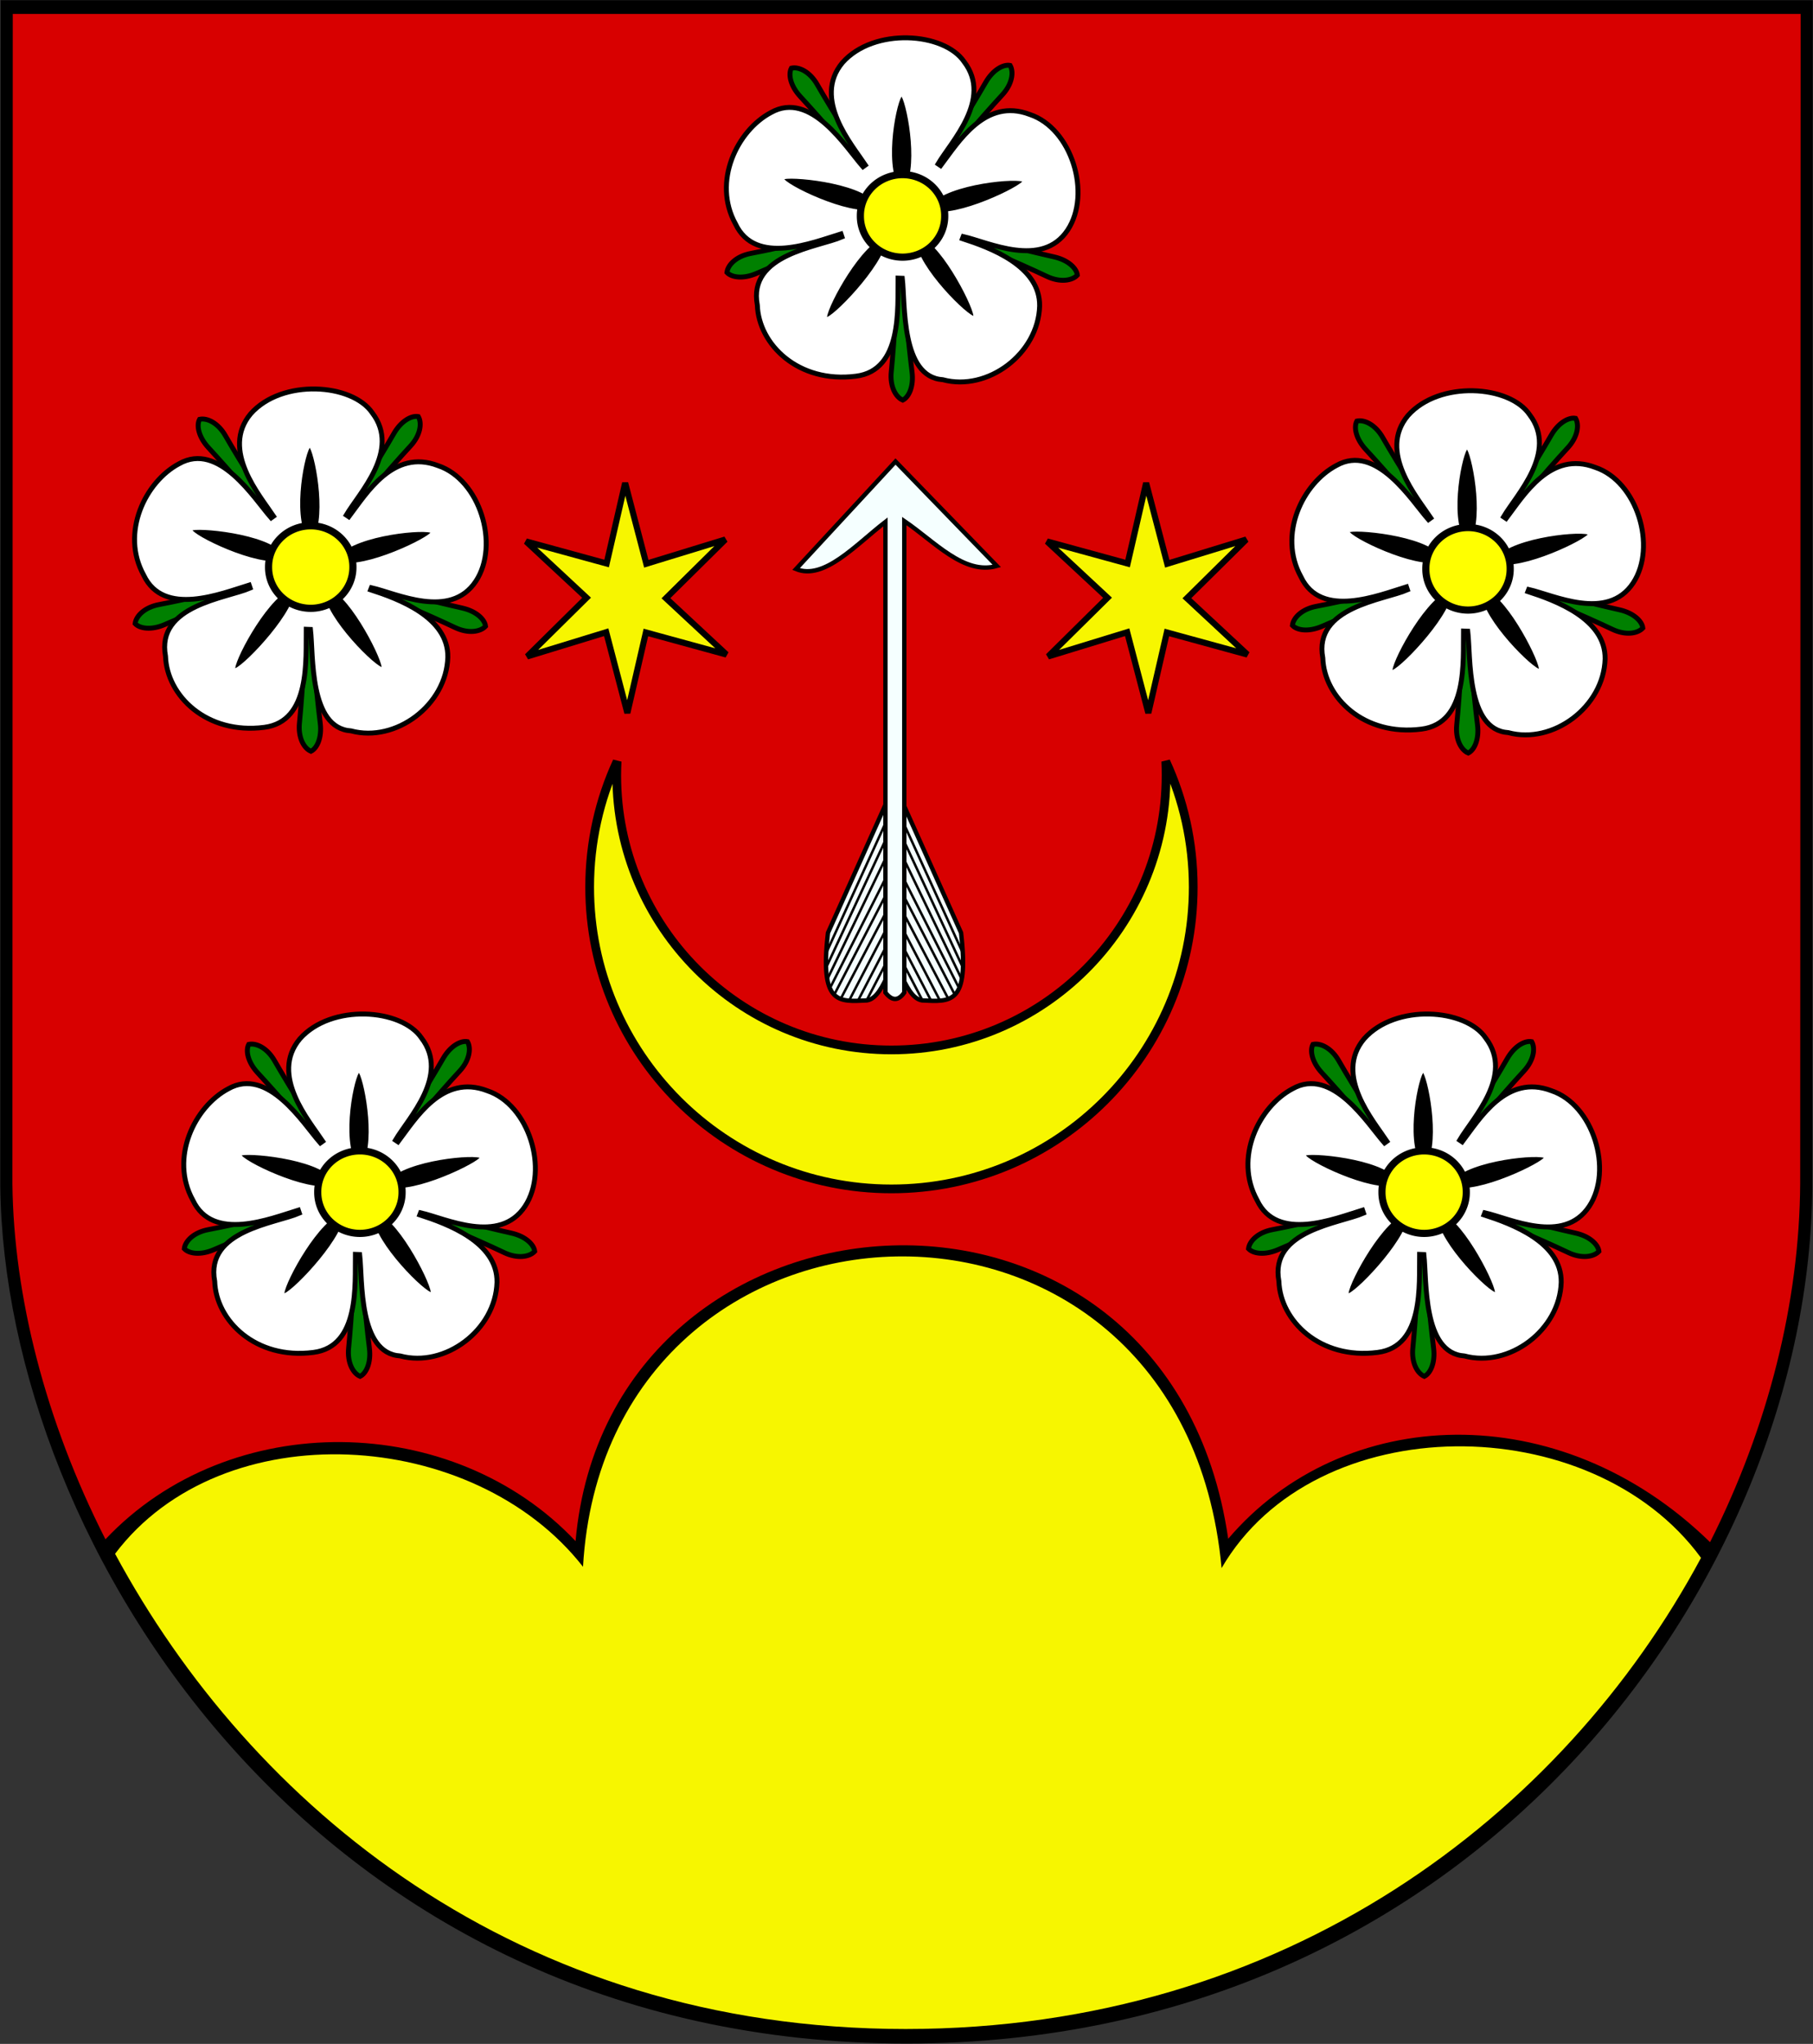
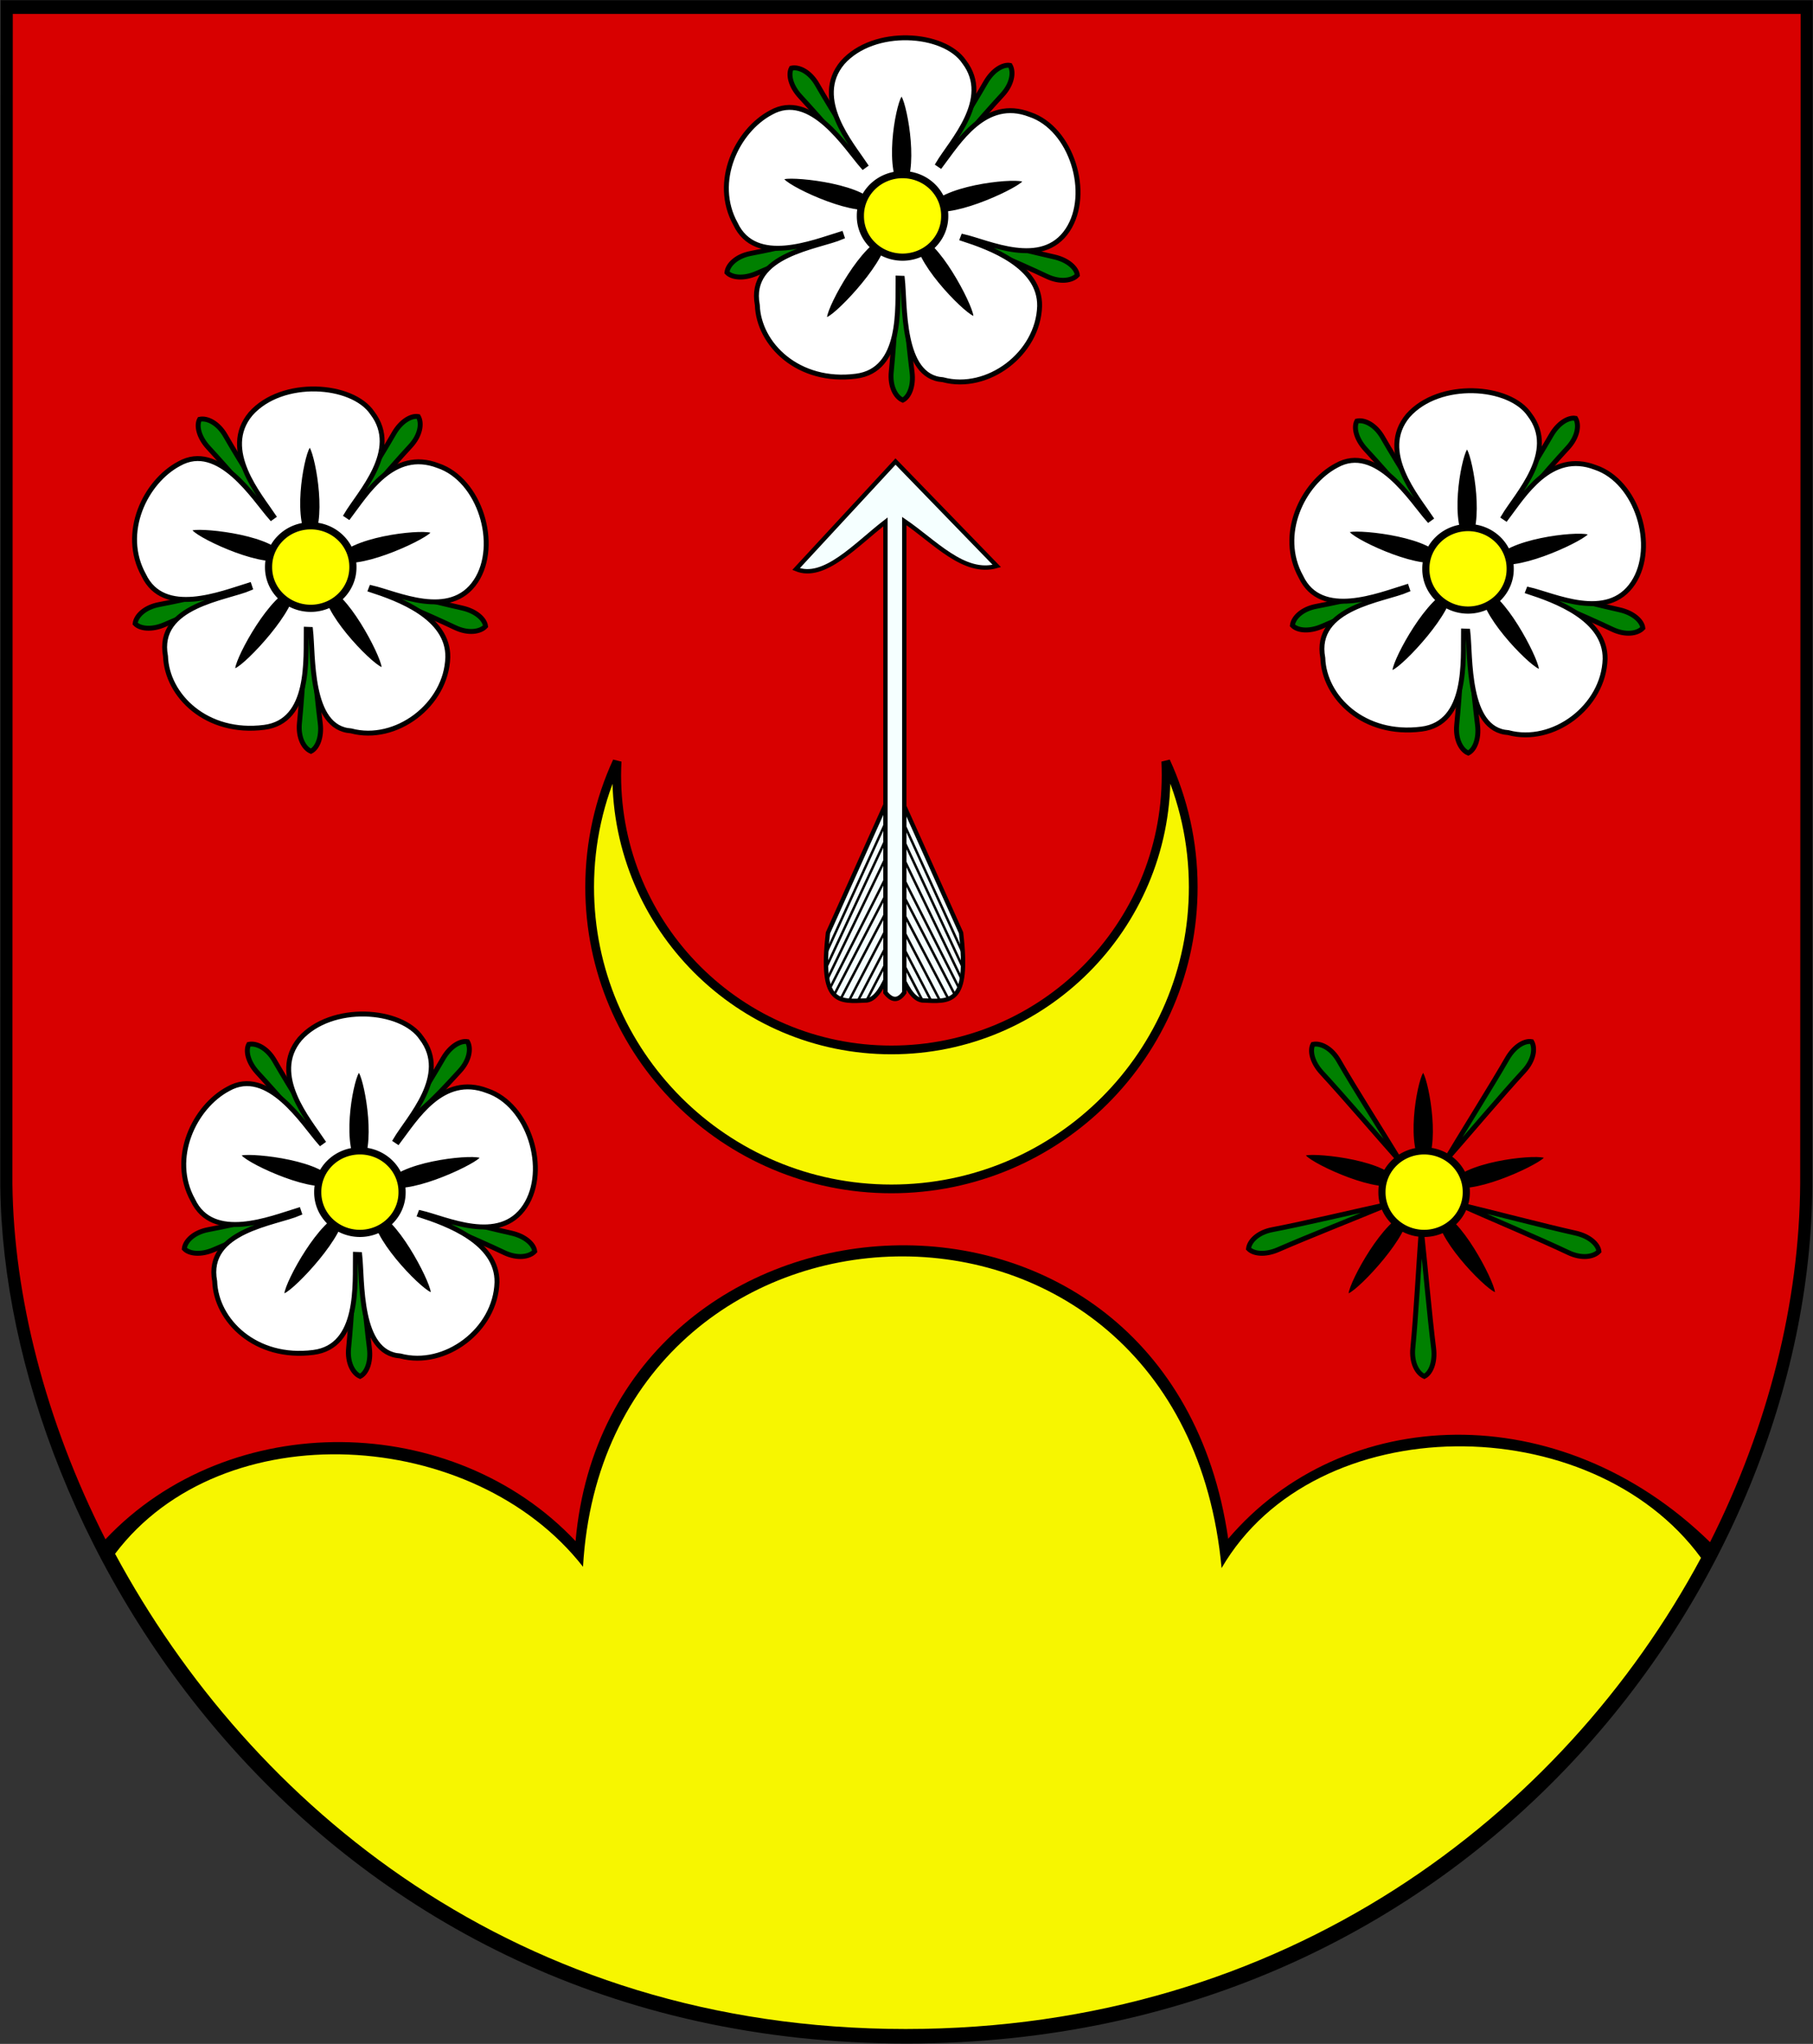
<svg xmlns="http://www.w3.org/2000/svg" version="1.0" width="741.733" height="836.335" id="svg2">
  <rect width="100%" height="100%" fill="#333333" stroke="none" />
  <defs id="defs5" />
  <g transform="matrix(1.007,0,0,1.007,395.137,326.024)" id="g3597">
    <path d="M -392.132,-323.664 L -392.277,158.054 L -392.272,158.468 C -390.499,304.03 -263.959,506.626 -24.038,506.617 C 206.593,506.608 342.943,318.622 343.906,158.054 L 344.087,-323.664 L -392.132,-323.664 z" id="path3405" style="fill:#000000;fill-opacity:1;fill-rule:nonzero;stroke:none;stroke-width:3.543;stroke-linecap:round;stroke-linejoin:round;stroke-miterlimit:4;stroke-dasharray:none;stroke-dashoffset:0;stroke-opacity:1" />
    <path d="M -387.205,-318.106 L -387.348,157.163 L -387.343,157.571 C -385.594,301.184 -260.748,501.068 -24.039,501.059 C 203.504,501.051 338.029,315.581 338.979,157.163 L 339.157,-318.106 L -387.205,-318.106 z" id="path2482" style="fill:none;fill-opacity:1;fill-rule:nonzero;stroke:#000000;stroke-width:3.496;stroke-linecap:round;stroke-linejoin:round;stroke-miterlimit:4;stroke-dasharray:none;stroke-dashoffset:0;stroke-opacity:1" />
    <path d="M -345.639,307.607 C -290.68,409.593 -182.495,500.721 -24.43,500.715 C 130.029,500.709 242.642,413.715 298.693,309.265 C 254.077,248.216 141.854,248.107 103.908,313.421 C 87.934,139.985 -146.14,149.361 -155.527,312.894 C -199.832,256.173 -302.014,249.784 -345.639,307.607 z" id="path2484" style="fill:#f7f600;fill-opacity:1;fill-rule:nonzero;stroke:none;stroke-width:3.496;stroke-linecap:round;stroke-linejoin:round;stroke-miterlimit:4;stroke-dasharray:none;stroke-dashoffset:0;stroke-opacity:1" />
    <path d="M -387.205,-318.106 L -387.348,157.163 L -387.343,157.571 C -386.793,202.715 -374.08,253.419 -349.552,301.726 C -298.912,248.075 -208.186,249.788 -158.553,302.478 C -145.037,149.889 82.531,134.995 106.595,301.518 C 153.142,246.851 241.087,242.988 302.359,302.891 C 326.107,255.782 338.691,205.227 338.979,157.163 L 339.157,-318.106 L -387.205,-318.106 z" id="path3259" style="fill:#d80000;fill-opacity:1;fill-rule:nonzero;stroke:none;stroke-width:3.496;stroke-linecap:round;stroke-linejoin:round;stroke-miterlimit:4;stroke-dasharray:none;stroke-dashoffset:0;stroke-opacity:1" />
    <path d="M -141.671,-14.375 C -148.822,1.185 -152.827,18.482 -152.827,36.719 C -152.827,104.398 -97.913,159.344 -30.234,159.344 C 37.445,159.344 92.391,104.398 92.391,36.719 C 92.391,18.482 88.386,1.185 81.235,-14.375 C 81.328,-12.505 81.36,-10.612 81.36,-8.719 C 81.36,52.882 31.367,102.875 -30.234,102.875 C -91.834,102.875 -141.827,52.882 -141.827,-8.719 C -141.827,-10.612 -141.765,-12.505 -141.671,-14.375 z" id="path3261" style="fill:#f7f600;fill-opacity:1;fill-rule:evenodd;stroke:#000000;stroke-width:3.543;stroke-linecap:butt;stroke-linejoin:miter;stroke-miterlimit:4;stroke-dasharray:none;stroke-opacity:1" />
-     <path d="M -137.509,-34.035 L -146.103,-66.859 L -178.208,-57.013 L -154.079,-80.868 L -178.657,-103.749 L -145.934,-94.78 L -138.408,-127.505 L -129.814,-94.682 L -97.71,-104.527 L -121.839,-80.672 L -97.26,-57.792 L -129.983,-66.761 L -137.509,-34.035 z M 74.147,-34.035 L 65.553,-66.859 L 33.449,-57.013 L 57.578,-80.868 L 32.999,-103.749 L 65.722,-94.78 L 73.248,-127.505 L 81.843,-94.682 L 113.947,-104.527 L 89.818,-80.672 L 114.396,-57.792 L 81.673,-66.761 L 74.147,-34.035 z" id="path3266" style="fill:#f7f600;fill-opacity:1;fill-rule:nonzero;stroke:#000000;stroke-width:2.48;stroke-linecap:round;stroke-linejoin:miter;stroke-miterlimit:4;stroke-dasharray:none;stroke-opacity:1" />
    <g transform="translate(839.277,0)" id="g3334">
      <g id="g3300">
        <path d="M -871.194,1.615 L -895.282,55.285 C -898.676,84.512 -891.089,83.3 -879.434,82.755 C -875.31,82.102 -872.883,76.364 -870.771,72.189 L -871.194,1.615 z" id="path3280" style="fill:#f5ffff;fill-opacity:1;fill-rule:evenodd;stroke:#000000;stroke-width:1.772;stroke-linecap:butt;stroke-linejoin:miter;stroke-miterlimit:4;stroke-dasharray:none;stroke-opacity:1" />
        <path d="M -870.785,8.198 L -895.916,63.315" id="path3282" style="fill:none;fill-opacity:0.75;fill-rule:evenodd;stroke:#000000;stroke-width:1px;stroke-linecap:butt;stroke-linejoin:miter;stroke-opacity:1" />
        <path d="M -870.853,15.318 L -895.844,69.034" id="path3284" style="fill:none;fill-opacity:0.75;fill-rule:evenodd;stroke:#000000;stroke-width:1px;stroke-linecap:butt;stroke-linejoin:miter;stroke-opacity:1" />
        <path d="M -870.99,23.129 L -895.35,73.751" id="path3286" style="fill:none;fill-opacity:0.75;fill-rule:evenodd;stroke:#000000;stroke-width:1px;stroke-linecap:butt;stroke-linejoin:miter;stroke-opacity:1" />
        <path d="M -871.061,31.509 L -894.573,77.973" id="path3288" style="fill:none;fill-opacity:0.75;fill-rule:evenodd;stroke:#000000;stroke-width:1px;stroke-linecap:butt;stroke-linejoin:miter;stroke-opacity:1" />
        <path d="M -871.201,38.761 L -892.811,80.574" id="path3290" style="fill:none;fill-opacity:0.75;fill-rule:evenodd;stroke:#000000;stroke-width:1px;stroke-linecap:butt;stroke-linejoin:miter;stroke-opacity:1" />
        <path d="M -870.782,45.165 L -889.999,81.909" id="path3292" style="fill:none;fill-opacity:0.75;fill-rule:evenodd;stroke:#000000;stroke-width:1px;stroke-linecap:butt;stroke-linejoin:miter;stroke-opacity:1" />
        <path d="M -870.778,52.191 L -886.626,82.683" id="path3294" style="fill:none;fill-opacity:0.75;fill-rule:evenodd;stroke:#000000;stroke-width:1px;stroke-linecap:butt;stroke-linejoin:miter;stroke-opacity:1" />
        <path d="M -870.921,59.451 L -883.037,82.755" id="path3296" style="fill:none;fill-opacity:0.75;fill-rule:evenodd;stroke:#000000;stroke-width:1px;stroke-linecap:butt;stroke-linejoin:miter;stroke-opacity:1" />
        <path d="M -870.921,66.065 L -879.377,82.332" id="path3298" style="fill:none;fill-opacity:0.75;fill-rule:evenodd;stroke:#000000;stroke-width:1px;stroke-linecap:butt;stroke-linejoin:miter;stroke-opacity:1" />
      </g>
      <g transform="matrix(-1,0,0,1,-1736.493,0)" id="g3312">
        <path d="M -871.194,1.615 L -895.282,55.285 C -898.676,84.512 -891.089,83.3 -879.434,82.755 C -875.31,82.102 -872.883,76.364 -870.771,72.189 L -871.194,1.615 z" id="path3314" style="fill:#f5ffff;fill-opacity:1;fill-rule:evenodd;stroke:#000000;stroke-width:1.772;stroke-linecap:butt;stroke-linejoin:miter;stroke-miterlimit:4;stroke-dasharray:none;stroke-opacity:1" />
        <path d="M -870.785,8.198 L -895.916,63.315" id="path3316" style="fill:none;fill-opacity:0.75;fill-rule:evenodd;stroke:#000000;stroke-width:1px;stroke-linecap:butt;stroke-linejoin:miter;stroke-opacity:1" />
        <path d="M -870.853,15.318 L -895.844,69.034" id="path3318" style="fill:none;fill-opacity:0.75;fill-rule:evenodd;stroke:#000000;stroke-width:1px;stroke-linecap:butt;stroke-linejoin:miter;stroke-opacity:1" />
        <path d="M -870.99,23.129 L -895.35,73.751" id="path3320" style="fill:none;fill-opacity:0.75;fill-rule:evenodd;stroke:#000000;stroke-width:1px;stroke-linecap:butt;stroke-linejoin:miter;stroke-opacity:1" />
        <path d="M -871.061,31.509 L -894.573,77.973" id="path3322" style="fill:none;fill-opacity:0.75;fill-rule:evenodd;stroke:#000000;stroke-width:1px;stroke-linecap:butt;stroke-linejoin:miter;stroke-opacity:1" />
        <path d="M -871.201,38.761 L -892.811,80.574" id="path3324" style="fill:none;fill-opacity:0.75;fill-rule:evenodd;stroke:#000000;stroke-width:1px;stroke-linecap:butt;stroke-linejoin:miter;stroke-opacity:1" />
        <path d="M -870.782,45.165 L -889.999,81.909" id="path3326" style="fill:none;fill-opacity:0.75;fill-rule:evenodd;stroke:#000000;stroke-width:1px;stroke-linecap:butt;stroke-linejoin:miter;stroke-opacity:1" />
        <path d="M -870.778,52.191 L -886.626,82.683" id="path3328" style="fill:none;fill-opacity:0.75;fill-rule:evenodd;stroke:#000000;stroke-width:1px;stroke-linecap:butt;stroke-linejoin:miter;stroke-opacity:1" />
        <path d="M -870.921,59.451 L -883.037,82.755" id="path3330" style="fill:none;fill-opacity:0.75;fill-rule:evenodd;stroke:#000000;stroke-width:1px;stroke-linecap:butt;stroke-linejoin:miter;stroke-opacity:1" />
        <path d="M -870.921,66.065 L -879.377,82.332" id="path3332" style="fill:none;fill-opacity:0.75;fill-rule:evenodd;stroke:#000000;stroke-width:1px;stroke-linecap:butt;stroke-linejoin:miter;stroke-opacity:1" />
      </g>
      <path d="M -867.844,-136.219 L -908.25,-92.531 C -896.904,-87.836 -884.032,-102.339 -871.938,-111.688 L -871.938,79.562 C -869.385,82.849 -866.833,83.2 -864.281,79.562 L -864.281,-112.031 C -851.879,-103.597 -839.974,-89.977 -826.688,-93.781 L -867.844,-136.219 z" id="rect3275" style="opacity:1;fill:#f5ffff;fill-opacity:1;fill-rule:nonzero;stroke:#000000;stroke-width:1.772;stroke-linecap:round;stroke-linejoin:miter;stroke-miterlimit:4;stroke-dasharray:none;stroke-opacity:1" />
    </g>
    <g transform="translate(840.463,0)" id="g3569">
      <g transform="matrix(0.707,0,0,0.707,-577.67,49.422)" id="g3527">
-         <path d="M -733.319,140.059 C -743.287,123.661 -759.831,97.704 -768.939,81.807 C -773.141,74.474 -779.457,71.459 -783.769,72.412 C -785.647,75.928 -784.357,82.552 -778.688,88.702 C -766.008,102.459 -745.892,125.968 -733.319,140.059 z M -707.58,139.183 C -694.902,124.777 -675.062,101.243 -662.607,87.807 C -656.861,81.608 -655.867,74.681 -658.064,70.85 C -661.98,70.106 -667.917,73.313 -672.096,80.559 C -681.444,96.766 -697.881,122.979 -707.58,139.183 z M -699.432,164.513 C -681.897,172.312 -653.513,184.221 -636.971,192.096 C -629.34,195.73 -622.432,194.609 -619.431,191.37 C -619.891,187.41 -624.724,182.701 -632.887,180.876 C -651.146,176.793 -681.071,168.932 -699.432,164.513 z M -721.508,178.852 C -722.927,197.99 -724.551,228.728 -726.378,246.957 C -727.221,255.367 -723.834,261.491 -719.771,263.222 C -716.199,261.452 -713.399,255.312 -714.437,247.013 C -716.76,228.448 -719.466,197.626 -721.508,178.852 z M -740.385,164.275 C -759.141,168.337 -789.08,175.488 -807.081,178.901 C -815.385,180.476 -820.298,185.459 -820.806,189.846 C -818.097,192.77 -811.416,193.716 -803.751,190.368 C -786.604,182.88 -757.813,171.553 -740.385,164.275 z" id="path3529" style="fill:#008000;fill-opacity:1;fill-rule:evenodd;stroke:#000000;stroke-width:2.821;stroke-linecap:butt;stroke-linejoin:miter;stroke-miterlimit:4;stroke-dasharray:none;stroke-opacity:1" />
+         <path d="M -733.319,140.059 C -743.287,123.661 -759.831,97.704 -768.939,81.807 C -773.141,74.474 -779.457,71.459 -783.769,72.412 C -785.647,75.928 -784.357,82.552 -778.688,88.702 C -766.008,102.459 -745.892,125.968 -733.319,140.059 z C -694.902,124.777 -675.062,101.243 -662.607,87.807 C -656.861,81.608 -655.867,74.681 -658.064,70.85 C -661.98,70.106 -667.917,73.313 -672.096,80.559 C -681.444,96.766 -697.881,122.979 -707.58,139.183 z M -699.432,164.513 C -681.897,172.312 -653.513,184.221 -636.971,192.096 C -629.34,195.73 -622.432,194.609 -619.431,191.37 C -619.891,187.41 -624.724,182.701 -632.887,180.876 C -651.146,176.793 -681.071,168.932 -699.432,164.513 z M -721.508,178.852 C -722.927,197.99 -724.551,228.728 -726.378,246.957 C -727.221,255.367 -723.834,261.491 -719.771,263.222 C -716.199,261.452 -713.399,255.312 -714.437,247.013 C -716.76,228.448 -719.466,197.626 -721.508,178.852 z M -740.385,164.275 C -759.141,168.337 -789.08,175.488 -807.081,178.901 C -815.385,180.476 -820.298,185.459 -820.806,189.846 C -818.097,192.77 -811.416,193.716 -803.751,190.368 C -786.604,182.88 -757.813,171.553 -740.385,164.275 z" id="path3529" style="fill:#008000;fill-opacity:1;fill-rule:evenodd;stroke:#000000;stroke-width:2.821;stroke-linecap:butt;stroke-linejoin:miter;stroke-miterlimit:4;stroke-dasharray:none;stroke-opacity:1" />
        <path d="M -684.491,68.766 C -695.957,51.758 -736.363,48.861 -754.397,69.235 C -771.873,90.046 -748.961,116.445 -741.272,128.078 C -741.736,128.398 -742.2,128.708 -742.647,129.047 C -752.408,117.998 -772.63,84.985 -795.532,97.947 C -814.935,108.232 -829.331,137.701 -815.866,161.985 C -804.428,186.193 -771.356,172.615 -755.303,167.703 C -755.123,168.284 -754.95,168.854 -754.741,169.422 C -768.269,175.315 -808.853,179.228 -803.335,208.578 C -802.585,231.18 -779.775,253.736 -746.616,249.453 C -719.828,246.091 -722.767,209.957 -722.491,193.141 C -721.675,193.196 -720.852,193.232 -720.022,193.235 C -718.334,207.921 -720.881,249.912 -696.741,251.485 C -670.959,258.415 -641.9,236.565 -641.116,209.141 C -640.766,186.068 -669.67,175.563 -685.46,170.422 C -685.296,170.017 -685.14,169.615 -684.991,169.203 C -670.65,172.444 -639.736,187.76 -624.991,165.453 C -611.183,144.471 -622.737,107.034 -646.741,99.047 C -672.508,89.14 -687.945,115.147 -697.991,128.391 C -698.465,128.053 -698.969,127.738 -699.46,127.422 C -692.013,114.739 -668.084,90.236 -684.491,68.766 z" id="path3531" style="fill:#ffffff;fill-opacity:1;fill-rule:evenodd;stroke:#000000;stroke-width:2.821;stroke-linecap:butt;stroke-linejoin:miter;stroke-miterlimit:4;stroke-dasharray:none;stroke-opacity:1" />
        <path d="M -720.458,88.748 C -724.1,94.787 -730.985,132.301 -719.954,143.254 C -710.164,132.24 -716.861,95.043 -720.458,88.748 z M -651.092,137.604 C -657.868,135.649 -698.542,140.008 -705.449,153.165 C -695.071,160.63 -656.242,142.707 -651.092,137.604 z M -679.172,214.811 C -679.885,207.795 -699.712,169.719 -711.882,169.192 C -714.918,181.961 -685.828,211.935 -679.172,214.811 z M -763.282,215.479 C -756.779,212.752 -727.302,181.264 -729.258,169.209 C -743.059,172.439 -762.472,208.274 -763.282,215.479 z M -787.844,136.218 C -783.243,141.563 -744.44,159.408 -734.296,152.296 C -739.124,139.185 -780.741,134.765 -787.844,136.218 z" id="path3533" style="fill:#000000;fill-opacity:1;fill-rule:evenodd;stroke:none;stroke-width:1px;stroke-linecap:butt;stroke-linejoin:miter;stroke-opacity:1" />
        <path d="M -602.083,464.757 A 13.424,13.025 0 1 1 -628.93,464.757 A 13.424,13.025 0 1 1 -602.083,464.757 z" transform="matrix(1.805,0,0,1.805,391.101,-681.551)" id="path3535" style="fill:#ffff00;fill-opacity:1;fill-rule:evenodd;stroke:#000000;stroke-width:2.281;stroke-linecap:butt;stroke-linejoin:miter;stroke-miterlimit:4;stroke-dasharray:none;stroke-opacity:1" />
      </g>
      <g id="g3547">
        <g transform="matrix(0.707,0,0,0.707,-357.209,-347.265)" id="g3501">
          <path d="M -733.319,140.059 C -743.287,123.661 -759.831,97.704 -768.939,81.807 C -773.141,74.474 -779.457,71.459 -783.769,72.412 C -785.647,75.928 -784.357,82.552 -778.688,88.702 C -766.008,102.459 -745.892,125.968 -733.319,140.059 z M -707.58,139.183 C -694.902,124.777 -675.062,101.243 -662.607,87.807 C -656.861,81.608 -655.867,74.681 -658.064,70.85 C -661.98,70.106 -667.917,73.313 -672.096,80.559 C -681.444,96.766 -697.881,122.979 -707.58,139.183 z M -699.432,164.513 C -681.897,172.312 -653.513,184.221 -636.971,192.096 C -629.34,195.73 -622.432,194.609 -619.431,191.37 C -619.891,187.41 -624.724,182.701 -632.887,180.876 C -651.146,176.793 -681.071,168.932 -699.432,164.513 z M -721.508,178.852 C -722.927,197.99 -724.551,228.728 -726.378,246.957 C -727.221,255.367 -723.834,261.491 -719.771,263.222 C -716.199,261.452 -713.399,255.312 -714.437,247.013 C -716.76,228.448 -719.466,197.626 -721.508,178.852 z M -740.385,164.275 C -759.141,168.337 -789.08,175.488 -807.081,178.901 C -815.385,180.476 -820.298,185.459 -820.806,189.846 C -818.097,192.77 -811.416,193.716 -803.751,190.368 C -786.604,182.88 -757.813,171.553 -740.385,164.275 z" id="path3208" style="fill:#008000;fill-opacity:1;fill-rule:evenodd;stroke:#000000;stroke-width:2.821;stroke-linecap:butt;stroke-linejoin:miter;stroke-miterlimit:4;stroke-dasharray:none;stroke-opacity:1" />
          <path d="M -684.491,68.766 C -695.957,51.758 -736.363,48.861 -754.397,69.235 C -771.873,90.046 -748.961,116.445 -741.272,128.078 C -741.736,128.398 -742.2,128.708 -742.647,129.047 C -752.408,117.998 -772.63,84.985 -795.532,97.947 C -814.935,108.232 -829.331,137.701 -815.866,161.985 C -804.428,186.193 -771.356,172.615 -755.303,167.703 C -755.123,168.284 -754.95,168.854 -754.741,169.422 C -768.269,175.315 -808.853,179.228 -803.335,208.578 C -802.585,231.18 -779.775,253.736 -746.616,249.453 C -719.828,246.091 -722.767,209.957 -722.491,193.141 C -721.675,193.196 -720.852,193.232 -720.022,193.235 C -718.334,207.921 -720.881,249.912 -696.741,251.485 C -670.959,258.415 -641.9,236.565 -641.116,209.141 C -640.766,186.068 -669.67,175.563 -685.46,170.422 C -685.296,170.017 -685.14,169.615 -684.991,169.203 C -670.65,172.444 -639.736,187.76 -624.991,165.453 C -611.183,144.471 -622.737,107.034 -646.741,99.047 C -672.508,89.14 -687.945,115.147 -697.991,128.391 C -698.465,128.053 -698.969,127.738 -699.46,127.422 C -692.013,114.739 -668.084,90.236 -684.491,68.766 z" id="path2386" style="fill:#ffffff;fill-opacity:1;fill-rule:evenodd;stroke:#000000;stroke-width:2.821;stroke-linecap:butt;stroke-linejoin:miter;stroke-miterlimit:4;stroke-dasharray:none;stroke-opacity:1" />
          <path d="M -720.458,88.748 C -724.1,94.787 -730.985,132.301 -719.954,143.254 C -710.164,132.24 -716.861,95.043 -720.458,88.748 z M -651.092,137.604 C -657.868,135.649 -698.542,140.008 -705.449,153.165 C -695.071,160.63 -656.242,142.707 -651.092,137.604 z M -679.172,214.811 C -679.885,207.795 -699.712,169.719 -711.882,169.192 C -714.918,181.961 -685.828,211.935 -679.172,214.811 z M -763.282,215.479 C -756.779,212.752 -727.302,181.264 -729.258,169.209 C -743.059,172.439 -762.472,208.274 -763.282,215.479 z M -787.844,136.218 C -783.243,141.563 -744.44,159.408 -734.296,152.296 C -739.124,139.185 -780.741,134.765 -787.844,136.218 z" id="path2388" style="fill:#000000;fill-opacity:1;fill-rule:evenodd;stroke:none;stroke-width:1px;stroke-linecap:butt;stroke-linejoin:miter;stroke-opacity:1" />
          <path d="M -602.083,464.757 A 13.424,13.025 0 1 1 -628.93,464.757 A 13.424,13.025 0 1 1 -602.083,464.757 z" transform="matrix(1.805,0,0,1.805,391.101,-681.551)" id="path3163" style="fill:#ffff00;fill-opacity:1;fill-rule:evenodd;stroke:#000000;stroke-width:2.281;stroke-linecap:butt;stroke-linejoin:miter;stroke-miterlimit:4;stroke-dasharray:none;stroke-opacity:1" />
        </g>
        <g transform="matrix(0.707,0,0,0.707,-127.472,-203.858)" id="g3507">
          <path d="M -733.319,140.059 C -743.287,123.661 -759.831,97.704 -768.939,81.807 C -773.141,74.474 -779.457,71.459 -783.769,72.412 C -785.647,75.928 -784.357,82.552 -778.688,88.702 C -766.008,102.459 -745.892,125.968 -733.319,140.059 z M -707.58,139.183 C -694.902,124.777 -675.062,101.243 -662.607,87.807 C -656.861,81.608 -655.867,74.681 -658.064,70.85 C -661.98,70.106 -667.917,73.313 -672.096,80.559 C -681.444,96.766 -697.881,122.979 -707.58,139.183 z M -699.432,164.513 C -681.897,172.312 -653.513,184.221 -636.971,192.096 C -629.34,195.73 -622.432,194.609 -619.431,191.37 C -619.891,187.41 -624.724,182.701 -632.887,180.876 C -651.146,176.793 -681.071,168.932 -699.432,164.513 z M -721.508,178.852 C -722.927,197.99 -724.551,228.728 -726.378,246.957 C -727.221,255.367 -723.834,261.491 -719.771,263.222 C -716.199,261.452 -713.399,255.312 -714.437,247.013 C -716.76,228.448 -719.466,197.626 -721.508,178.852 z M -740.385,164.275 C -759.141,168.337 -789.08,175.488 -807.081,178.901 C -815.385,180.476 -820.298,185.459 -820.806,189.846 C -818.097,192.77 -811.416,193.716 -803.751,190.368 C -786.604,182.88 -757.813,171.553 -740.385,164.275 z" id="path3509" style="fill:#008000;fill-opacity:1;fill-rule:evenodd;stroke:#000000;stroke-width:2.821;stroke-linecap:butt;stroke-linejoin:miter;stroke-miterlimit:4;stroke-dasharray:none;stroke-opacity:1" />
          <path d="M -684.491,68.766 C -695.957,51.758 -736.363,48.861 -754.397,69.235 C -771.873,90.046 -748.961,116.445 -741.272,128.078 C -741.736,128.398 -742.2,128.708 -742.647,129.047 C -752.408,117.998 -772.63,84.985 -795.532,97.947 C -814.935,108.232 -829.331,137.701 -815.866,161.985 C -804.428,186.193 -771.356,172.615 -755.303,167.703 C -755.123,168.284 -754.95,168.854 -754.741,169.422 C -768.269,175.315 -808.853,179.228 -803.335,208.578 C -802.585,231.18 -779.775,253.736 -746.616,249.453 C -719.828,246.091 -722.767,209.957 -722.491,193.141 C -721.675,193.196 -720.852,193.232 -720.022,193.235 C -718.334,207.921 -720.881,249.912 -696.741,251.485 C -670.959,258.415 -641.9,236.565 -641.116,209.141 C -640.766,186.068 -669.67,175.563 -685.46,170.422 C -685.296,170.017 -685.14,169.615 -684.991,169.203 C -670.65,172.444 -639.736,187.76 -624.991,165.453 C -611.183,144.471 -622.737,107.034 -646.741,99.047 C -672.508,89.14 -687.945,115.147 -697.991,128.391 C -698.465,128.053 -698.969,127.738 -699.46,127.422 C -692.013,114.739 -668.084,90.236 -684.491,68.766 z" id="path3511" style="fill:#ffffff;fill-opacity:1;fill-rule:evenodd;stroke:#000000;stroke-width:2.821;stroke-linecap:butt;stroke-linejoin:miter;stroke-miterlimit:4;stroke-dasharray:none;stroke-opacity:1" />
          <path d="M -720.458,88.748 C -724.1,94.787 -730.985,132.301 -719.954,143.254 C -710.164,132.24 -716.861,95.043 -720.458,88.748 z M -651.092,137.604 C -657.868,135.649 -698.542,140.008 -705.449,153.165 C -695.071,160.63 -656.242,142.707 -651.092,137.604 z M -679.172,214.811 C -679.885,207.795 -699.712,169.719 -711.882,169.192 C -714.918,181.961 -685.828,211.935 -679.172,214.811 z M -763.282,215.479 C -756.779,212.752 -727.302,181.264 -729.258,169.209 C -743.059,172.439 -762.472,208.274 -763.282,215.479 z M -787.844,136.218 C -783.243,141.563 -744.44,159.408 -734.296,152.296 C -739.124,139.185 -780.741,134.765 -787.844,136.218 z" id="path3513" style="fill:#000000;fill-opacity:1;fill-rule:evenodd;stroke:none;stroke-width:1px;stroke-linecap:butt;stroke-linejoin:miter;stroke-opacity:1" />
          <path d="M -602.083,464.757 A 13.424,13.025 0 1 1 -628.93,464.757 A 13.424,13.025 0 1 1 -602.083,464.757 z" transform="matrix(1.805,0,0,1.805,391.101,-681.551)" id="path3515" style="fill:#ffff00;fill-opacity:1;fill-rule:evenodd;stroke:#000000;stroke-width:2.281;stroke-linecap:butt;stroke-linejoin:miter;stroke-miterlimit:4;stroke-dasharray:none;stroke-opacity:1" />
        </g>
        <g transform="matrix(0.707,0,0,0.707,-597.647,-204.572)" id="g3517">
          <path d="M -733.319,140.059 C -743.287,123.661 -759.831,97.704 -768.939,81.807 C -773.141,74.474 -779.457,71.459 -783.769,72.412 C -785.647,75.928 -784.357,82.552 -778.688,88.702 C -766.008,102.459 -745.892,125.968 -733.319,140.059 z M -707.58,139.183 C -694.902,124.777 -675.062,101.243 -662.607,87.807 C -656.861,81.608 -655.867,74.681 -658.064,70.85 C -661.98,70.106 -667.917,73.313 -672.096,80.559 C -681.444,96.766 -697.881,122.979 -707.58,139.183 z M -699.432,164.513 C -681.897,172.312 -653.513,184.221 -636.971,192.096 C -629.34,195.73 -622.432,194.609 -619.431,191.37 C -619.891,187.41 -624.724,182.701 -632.887,180.876 C -651.146,176.793 -681.071,168.932 -699.432,164.513 z M -721.508,178.852 C -722.927,197.99 -724.551,228.728 -726.378,246.957 C -727.221,255.367 -723.834,261.491 -719.771,263.222 C -716.199,261.452 -713.399,255.312 -714.437,247.013 C -716.76,228.448 -719.466,197.626 -721.508,178.852 z M -740.385,164.275 C -759.141,168.337 -789.08,175.488 -807.081,178.901 C -815.385,180.476 -820.298,185.459 -820.806,189.846 C -818.097,192.77 -811.416,193.716 -803.751,190.368 C -786.604,182.88 -757.813,171.553 -740.385,164.275 z" id="path3519" style="fill:#008000;fill-opacity:1;fill-rule:evenodd;stroke:#000000;stroke-width:2.821;stroke-linecap:butt;stroke-linejoin:miter;stroke-miterlimit:4;stroke-dasharray:none;stroke-opacity:1" />
          <path d="M -684.491,68.766 C -695.957,51.758 -736.363,48.861 -754.397,69.235 C -771.873,90.046 -748.961,116.445 -741.272,128.078 C -741.736,128.398 -742.2,128.708 -742.647,129.047 C -752.408,117.998 -772.63,84.985 -795.532,97.947 C -814.935,108.232 -829.331,137.701 -815.866,161.985 C -804.428,186.193 -771.356,172.615 -755.303,167.703 C -755.123,168.284 -754.95,168.854 -754.741,169.422 C -768.269,175.315 -808.853,179.228 -803.335,208.578 C -802.585,231.18 -779.775,253.736 -746.616,249.453 C -719.828,246.091 -722.767,209.957 -722.491,193.141 C -721.675,193.196 -720.852,193.232 -720.022,193.235 C -718.334,207.921 -720.881,249.912 -696.741,251.485 C -670.959,258.415 -641.9,236.565 -641.116,209.141 C -640.766,186.068 -669.67,175.563 -685.46,170.422 C -685.296,170.017 -685.14,169.615 -684.991,169.203 C -670.65,172.444 -639.736,187.76 -624.991,165.453 C -611.183,144.471 -622.737,107.034 -646.741,99.047 C -672.508,89.14 -687.945,115.147 -697.991,128.391 C -698.465,128.053 -698.969,127.738 -699.46,127.422 C -692.013,114.739 -668.084,90.236 -684.491,68.766 z" id="path3521" style="fill:#ffffff;fill-opacity:1;fill-rule:evenodd;stroke:#000000;stroke-width:2.821;stroke-linecap:butt;stroke-linejoin:miter;stroke-miterlimit:4;stroke-dasharray:none;stroke-opacity:1" />
          <path d="M -720.458,88.748 C -724.1,94.787 -730.985,132.301 -719.954,143.254 C -710.164,132.24 -716.861,95.043 -720.458,88.748 z M -651.092,137.604 C -657.868,135.649 -698.542,140.008 -705.449,153.165 C -695.071,160.63 -656.242,142.707 -651.092,137.604 z M -679.172,214.811 C -679.885,207.795 -699.712,169.719 -711.882,169.192 C -714.918,181.961 -685.828,211.935 -679.172,214.811 z M -763.282,215.479 C -756.779,212.752 -727.302,181.264 -729.258,169.209 C -743.059,172.439 -762.472,208.274 -763.282,215.479 z M -787.844,136.218 C -783.243,141.563 -744.44,159.408 -734.296,152.296 C -739.124,139.185 -780.741,134.765 -787.844,136.218 z" id="path3523" style="fill:#000000;fill-opacity:1;fill-rule:evenodd;stroke:none;stroke-width:1px;stroke-linecap:butt;stroke-linejoin:miter;stroke-opacity:1" />
          <path d="M -602.083,464.757 A 13.424,13.025 0 1 1 -628.93,464.757 A 13.424,13.025 0 1 1 -602.083,464.757 z" transform="matrix(1.805,0,0,1.805,391.101,-681.551)" id="path3525" style="fill:#ffff00;fill-opacity:1;fill-rule:evenodd;stroke:#000000;stroke-width:2.281;stroke-linecap:butt;stroke-linejoin:miter;stroke-miterlimit:4;stroke-dasharray:none;stroke-opacity:1" />
        </g>
        <g transform="matrix(0.707,0,0,0.707,-145.309,49.422)" id="g3537">
          <path d="M -733.319,140.059 C -743.287,123.661 -759.831,97.704 -768.939,81.807 C -773.141,74.474 -779.457,71.459 -783.769,72.412 C -785.647,75.928 -784.357,82.552 -778.688,88.702 C -766.008,102.459 -745.892,125.968 -733.319,140.059 z M -707.58,139.183 C -694.902,124.777 -675.062,101.243 -662.607,87.807 C -656.861,81.608 -655.867,74.681 -658.064,70.85 C -661.98,70.106 -667.917,73.313 -672.096,80.559 C -681.444,96.766 -697.881,122.979 -707.58,139.183 z M -699.432,164.513 C -681.897,172.312 -653.513,184.221 -636.971,192.096 C -629.34,195.73 -622.432,194.609 -619.431,191.37 C -619.891,187.41 -624.724,182.701 -632.887,180.876 C -651.146,176.793 -681.071,168.932 -699.432,164.513 z M -721.508,178.852 C -722.927,197.99 -724.551,228.728 -726.378,246.957 C -727.221,255.367 -723.834,261.491 -719.771,263.222 C -716.199,261.452 -713.399,255.312 -714.437,247.013 C -716.76,228.448 -719.466,197.626 -721.508,178.852 z M -740.385,164.275 C -759.141,168.337 -789.08,175.488 -807.081,178.901 C -815.385,180.476 -820.298,185.459 -820.806,189.846 C -818.097,192.77 -811.416,193.716 -803.751,190.368 C -786.604,182.88 -757.813,171.553 -740.385,164.275 z" id="path3539" style="fill:#008000;fill-opacity:1;fill-rule:evenodd;stroke:#000000;stroke-width:2.821;stroke-linecap:butt;stroke-linejoin:miter;stroke-miterlimit:4;stroke-dasharray:none;stroke-opacity:1" />
-           <path d="M -684.491,68.766 C -695.957,51.758 -736.363,48.861 -754.397,69.235 C -771.873,90.046 -748.961,116.445 -741.272,128.078 C -741.736,128.398 -742.2,128.708 -742.647,129.047 C -752.408,117.998 -772.63,84.985 -795.532,97.947 C -814.935,108.232 -829.331,137.701 -815.866,161.985 C -804.428,186.193 -771.356,172.615 -755.303,167.703 C -755.123,168.284 -754.95,168.854 -754.741,169.422 C -768.269,175.315 -808.853,179.228 -803.335,208.578 C -802.585,231.18 -779.775,253.736 -746.616,249.453 C -719.828,246.091 -722.767,209.957 -722.491,193.141 C -721.675,193.196 -720.852,193.232 -720.022,193.235 C -718.334,207.921 -720.881,249.912 -696.741,251.485 C -670.959,258.415 -641.9,236.565 -641.116,209.141 C -640.766,186.068 -669.67,175.563 -685.46,170.422 C -685.296,170.017 -685.14,169.615 -684.991,169.203 C -670.65,172.444 -639.736,187.76 -624.991,165.453 C -611.183,144.471 -622.737,107.034 -646.741,99.047 C -672.508,89.14 -687.945,115.147 -697.991,128.391 C -698.465,128.053 -698.969,127.738 -699.46,127.422 C -692.013,114.739 -668.084,90.236 -684.491,68.766 z" id="path3541" style="fill:#ffffff;fill-opacity:1;fill-rule:evenodd;stroke:#000000;stroke-width:2.821;stroke-linecap:butt;stroke-linejoin:miter;stroke-miterlimit:4;stroke-dasharray:none;stroke-opacity:1" />
          <path d="M -720.458,88.748 C -724.1,94.787 -730.985,132.301 -719.954,143.254 C -710.164,132.24 -716.861,95.043 -720.458,88.748 z M -651.092,137.604 C -657.868,135.649 -698.542,140.008 -705.449,153.165 C -695.071,160.63 -656.242,142.707 -651.092,137.604 z M -679.172,214.811 C -679.885,207.795 -699.712,169.719 -711.882,169.192 C -714.918,181.961 -685.828,211.935 -679.172,214.811 z M -763.282,215.479 C -756.779,212.752 -727.302,181.264 -729.258,169.209 C -743.059,172.439 -762.472,208.274 -763.282,215.479 z M -787.844,136.218 C -783.243,141.563 -744.44,159.408 -734.296,152.296 C -739.124,139.185 -780.741,134.765 -787.844,136.218 z" id="path3543" style="fill:#000000;fill-opacity:1;fill-rule:evenodd;stroke:none;stroke-width:1px;stroke-linecap:butt;stroke-linejoin:miter;stroke-opacity:1" />
          <path d="M -602.083,464.757 A 13.424,13.025 0 1 1 -628.93,464.757 A 13.424,13.025 0 1 1 -602.083,464.757 z" transform="matrix(1.805,0,0,1.805,391.101,-681.551)" id="path3545" style="fill:#ffff00;fill-opacity:1;fill-rule:evenodd;stroke:#000000;stroke-width:2.281;stroke-linecap:butt;stroke-linejoin:miter;stroke-miterlimit:4;stroke-dasharray:none;stroke-opacity:1" />
        </g>
      </g>
    </g>
  </g>
</svg>